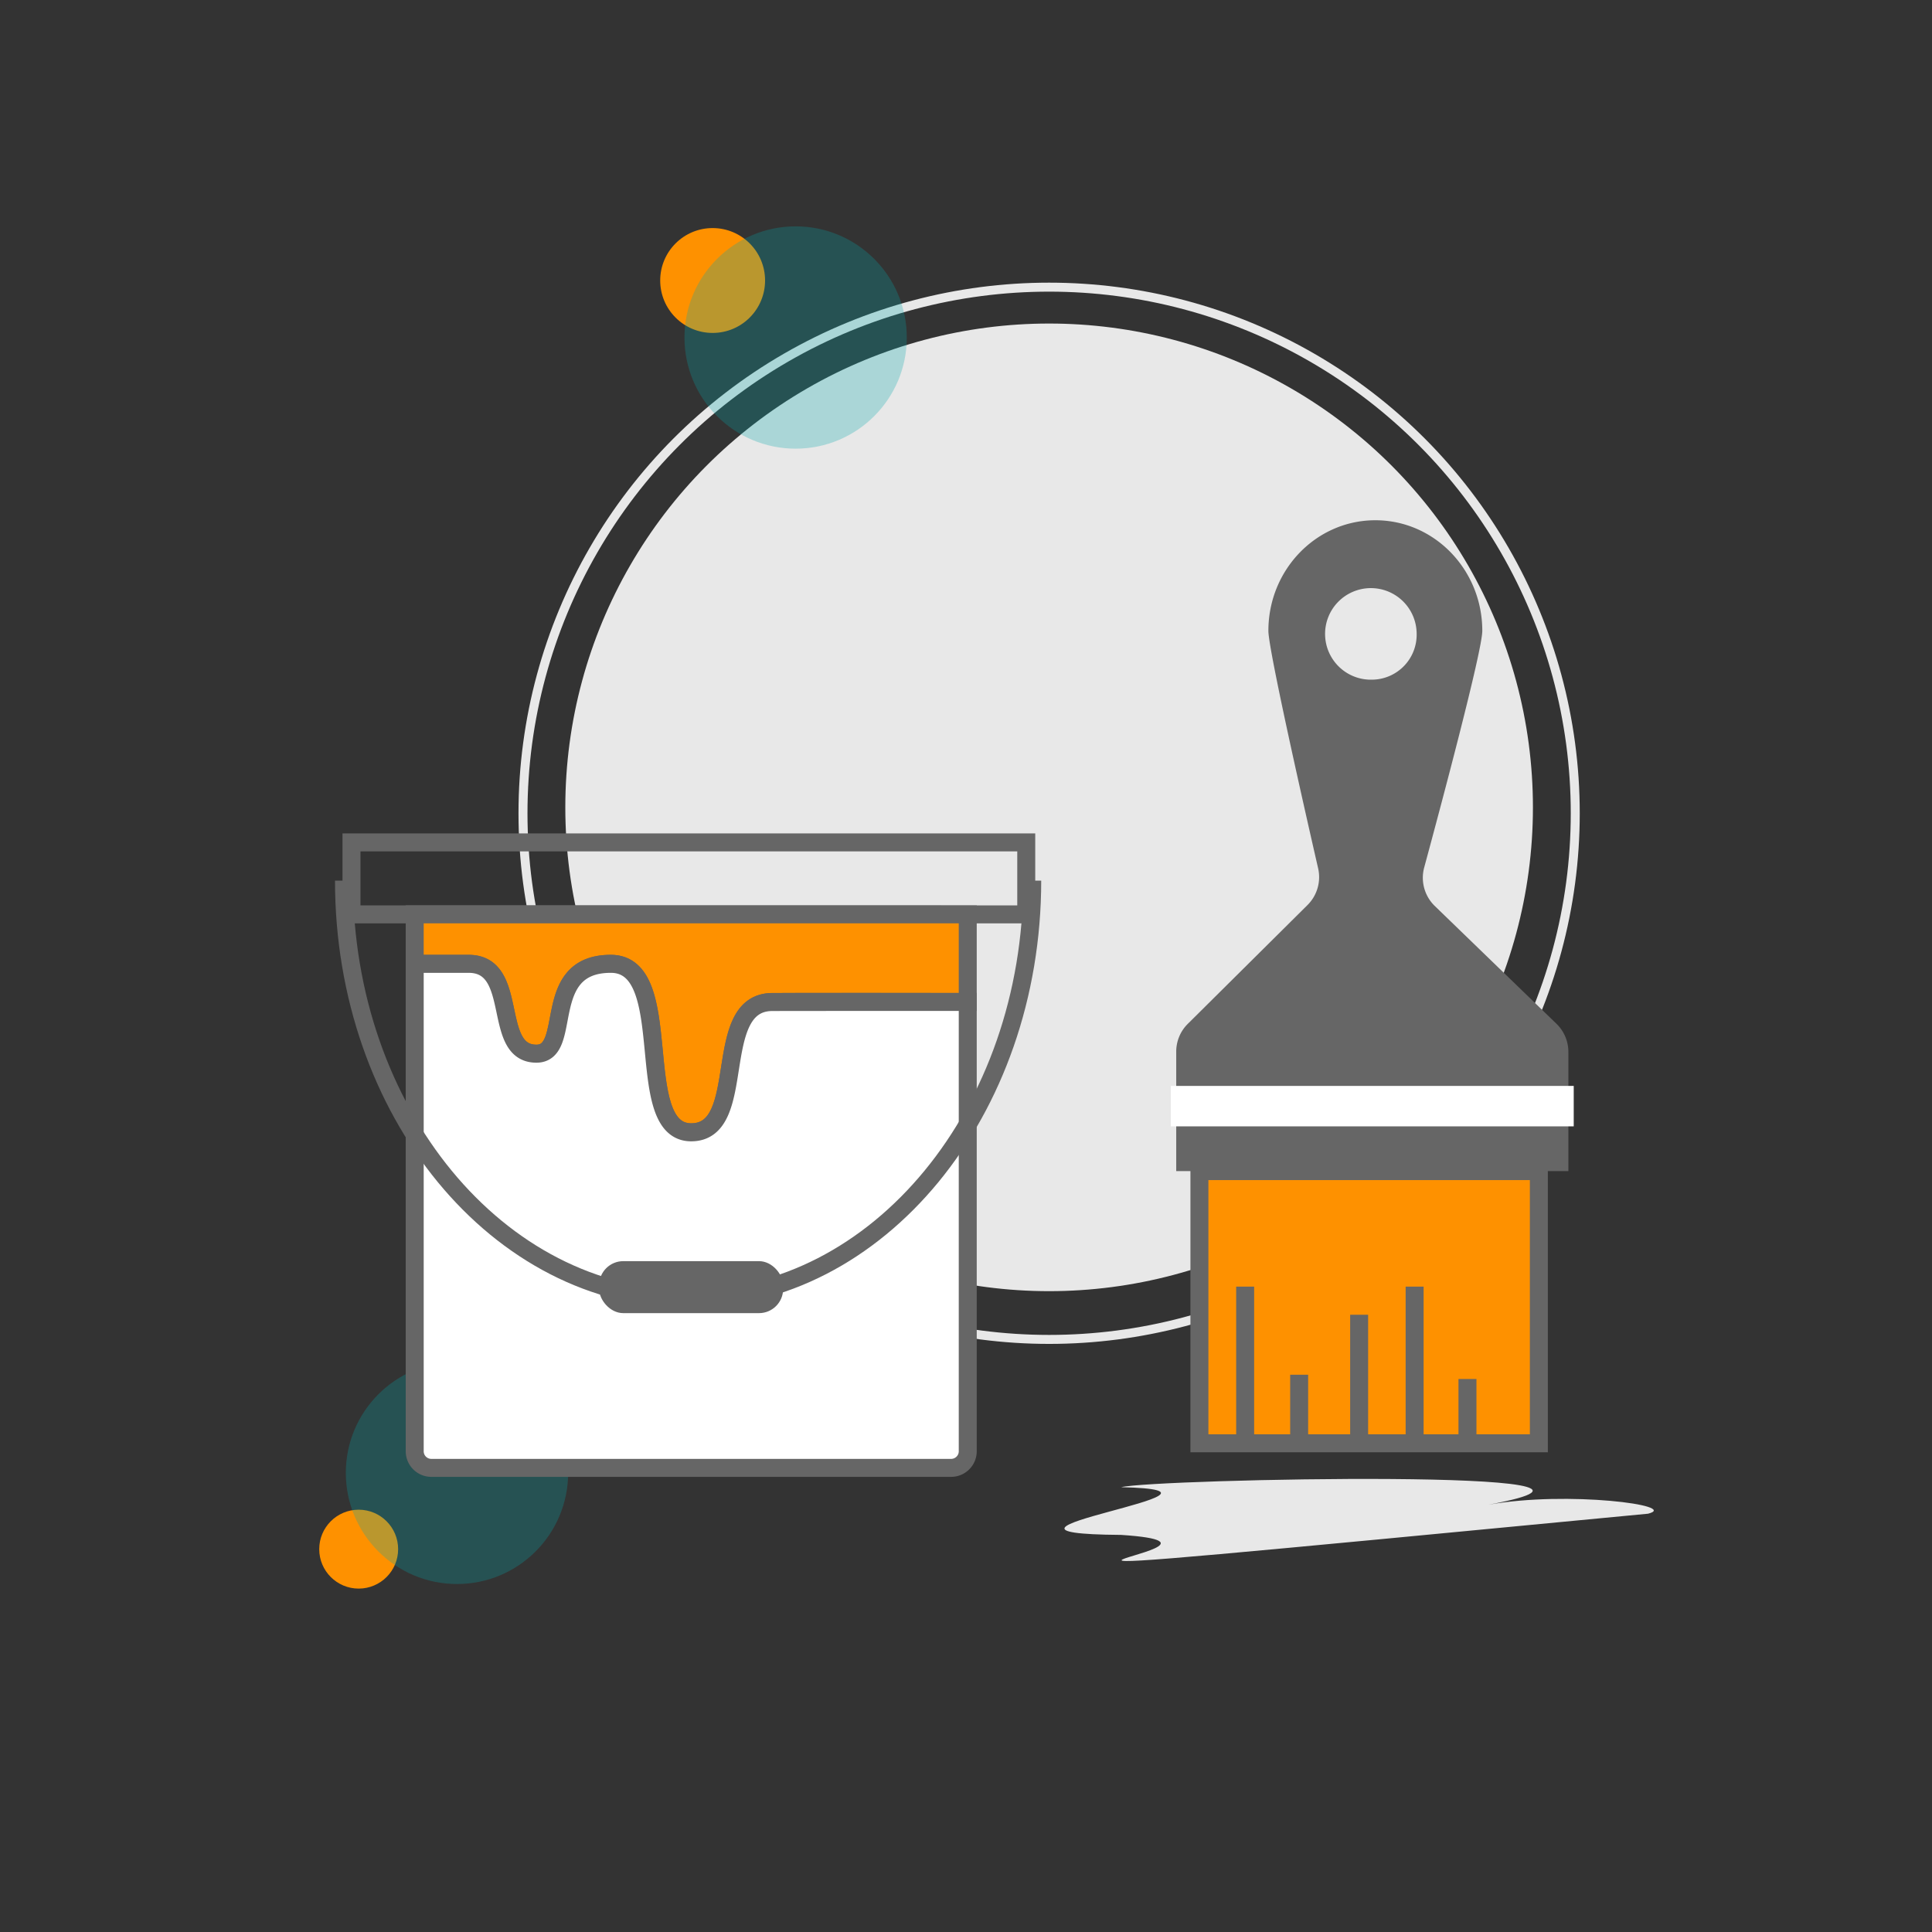
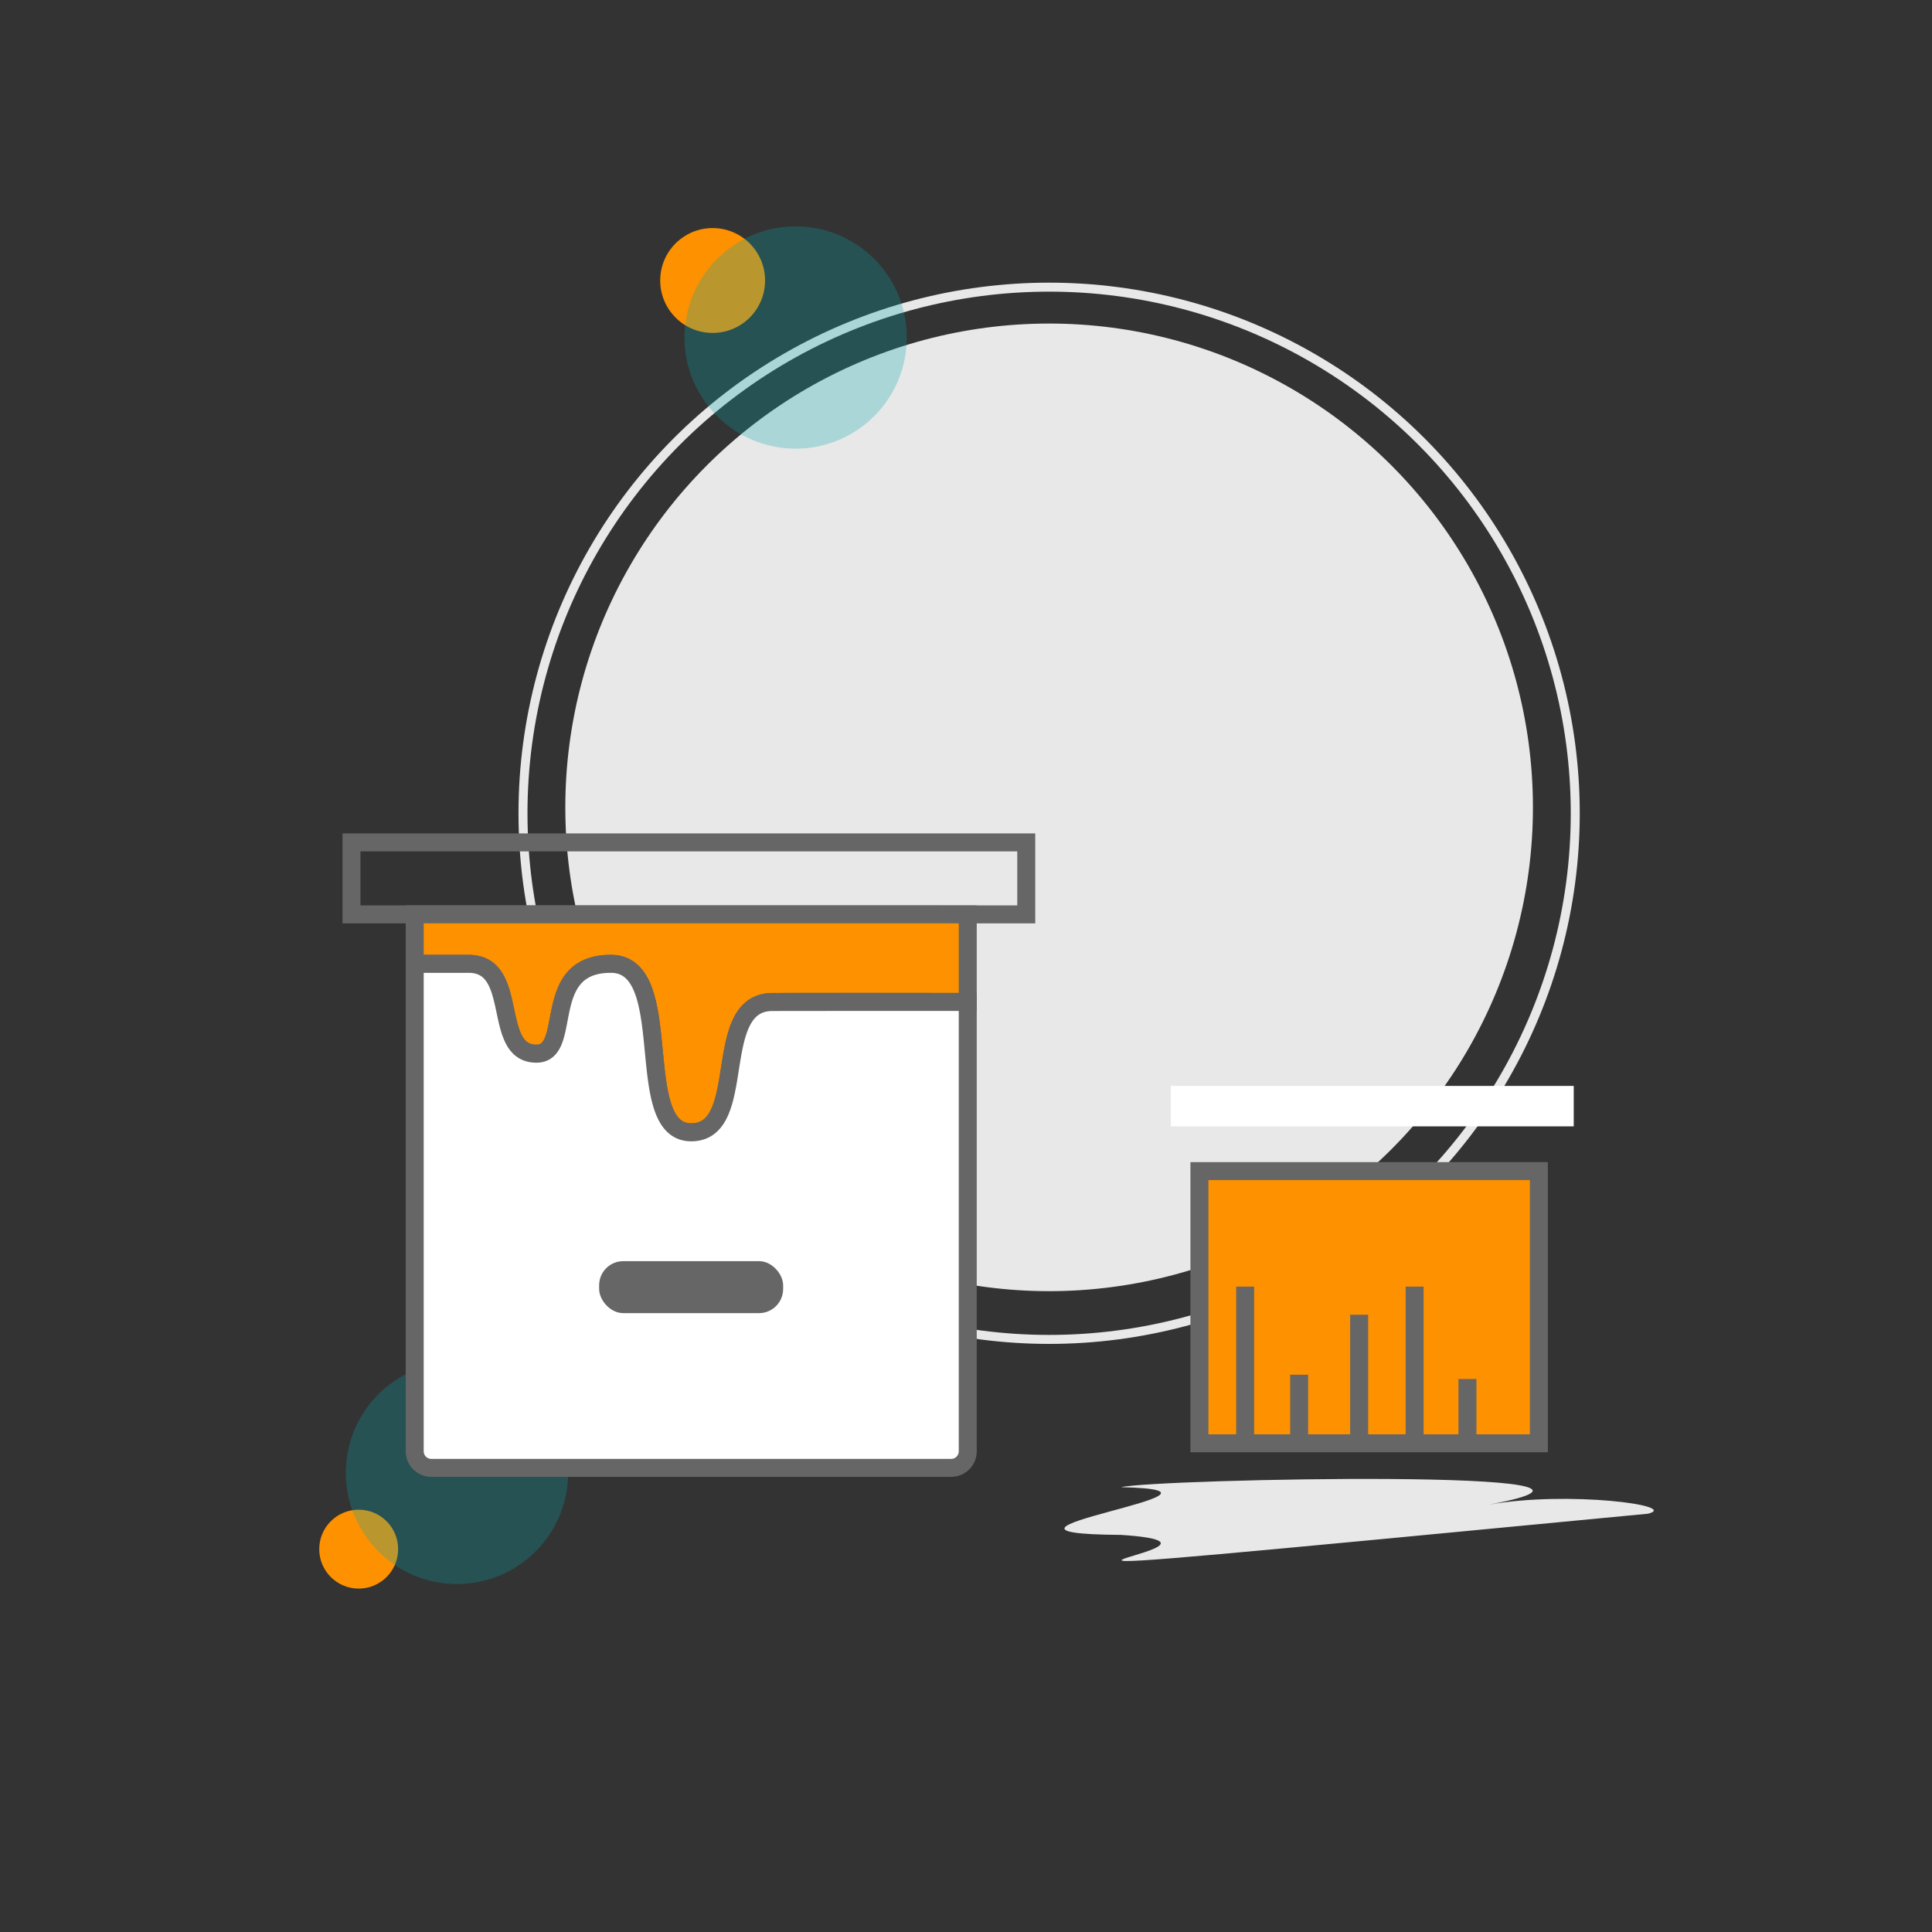
<svg xmlns="http://www.w3.org/2000/svg" id="Layer_1" data-name="Layer 1" viewBox="0 0 430 430">
  <rect x="0" y="0" width="430" height="430" fill="#333333" stroke="none" />
  <defs>
    <style>.cls-1,.cls-6{fill:none;}.cls-1{stroke:#e8e8e8;stroke-width:2px;}.cls-1,.cls-3,.cls-6,.cls-7,.cls-9{stroke-miterlimit:10;}.cls-1,.cls-2{isolation:isolate;}.cls-2{fill:#e8e8e8;}.cls-3,.cls-4,.cls-9{fill:#fe9100;}.cls-3,.cls-6,.cls-7{stroke:#666;stroke-width:4px;}.cls-5{fill:#07a7aa;opacity:0.27;}.cls-7{fill:#fff;}.cls-8{fill:#666;}.cls-9{stroke:#fff;stroke-width:9px;}</style>
  </defs>
  <title>vintex illustrations</title>
  <circle class="cls-1" cx="233.5" cy="181.01" r="117.1" />
  <circle class="cls-2" cx="233.5" cy="179.69" r="107.68" />
  <path class="cls-2" d="M249.54,331c7.2-1.85,126-4.3,81.73,3.9,17.69-3.15,42.75.18,35.54,2-195.59,18.71-77.8,7.32-117.27,4.72C208.75,341.33,282.78,331.76,249.54,331Z" />
  <rect class="cls-3" x="266.95" y="260.65" width="75.55" height="60.58" />
  <circle class="cls-4" cx="158.61" cy="62.43" r="11.67" />
  <circle class="cls-5" cx="177.08" cy="75.12" r="24.74" />
  <circle class="cls-4" cx="79.83" cy="344.79" r="8.78" />
  <circle class="cls-5" cx="101.71" cy="327.81" r="24.74" />
  <rect class="cls-6" x="78.23" y="187.49" width="150.18" height="16.02" />
  <path class="cls-3" d="M215.39,203.51V223c-17.35,0-35.87-.07-43.55,0-13.89.12-5,29-18,29-13.52,0-2.87-37.5-17.89-37.5-16,0-8.14,20.11-16.65,20-10-.14-3.5-20-15-20h-12v-11Z" />
  <path class="cls-7" d="M215.39,223V323a3.7,3.7,0,0,1-3.7,3.7H96a3.7,3.7,0,0,1-3.7-3.7V214.52h12c11.52,0,5,19.88,15,20,8.51.13.63-20,16.65-20,15,0,4.37,37.5,17.89,37.5,13,0,4.13-28.91,18-29C179.52,223,198,223,215.39,223Z" />
-   <path class="cls-8" d="M346.45,227.89l-27.18-26.31A8.75,8.75,0,0,1,317,193c3.57-13.17,12.91-48.12,12.91-52.6,0-13.59-10.66-24.61-23.8-24.61s-23.81,11-23.81,24.61c0,4.16,8.08,39.81,11.07,52.85a8.76,8.76,0,0,1-2.33,8.15L264.34,227.9a8.68,8.68,0,0,0-2.55,6.18v26.57h87.28V234.14A8.71,8.71,0,0,0,346.45,227.89Zm-41-76.62a10.19,10.19,0,1,1,9.85-10.18A10,10,0,0,1,305.43,151.27Z" />
-   <path class="cls-6" d="M229.74,196c0,51.42-34.29,93.11-76.59,93.11S76.56,247.42,76.56,196" />
  <rect class="cls-8" x="133.35" y="280.69" width="40.95" height="11.57" rx="5.37" />
  <line class="cls-9" x1="260.59" y1="246.19" x2="350.26" y2="246.19" />
  <line class="cls-6" x1="277.13" y1="286.36" x2="277.13" y2="322.32" />
  <line class="cls-6" x1="289.15" y1="305.97" x2="289.15" y2="322.32" />
  <line class="cls-6" x1="302.5" y1="292.62" x2="302.5" y2="322.32" />
  <line class="cls-6" x1="314.85" y1="286.36" x2="314.85" y2="322.32" />
  <line class="cls-6" x1="326.61" y1="306.92" x2="326.61" y2="321.23" />
</svg>